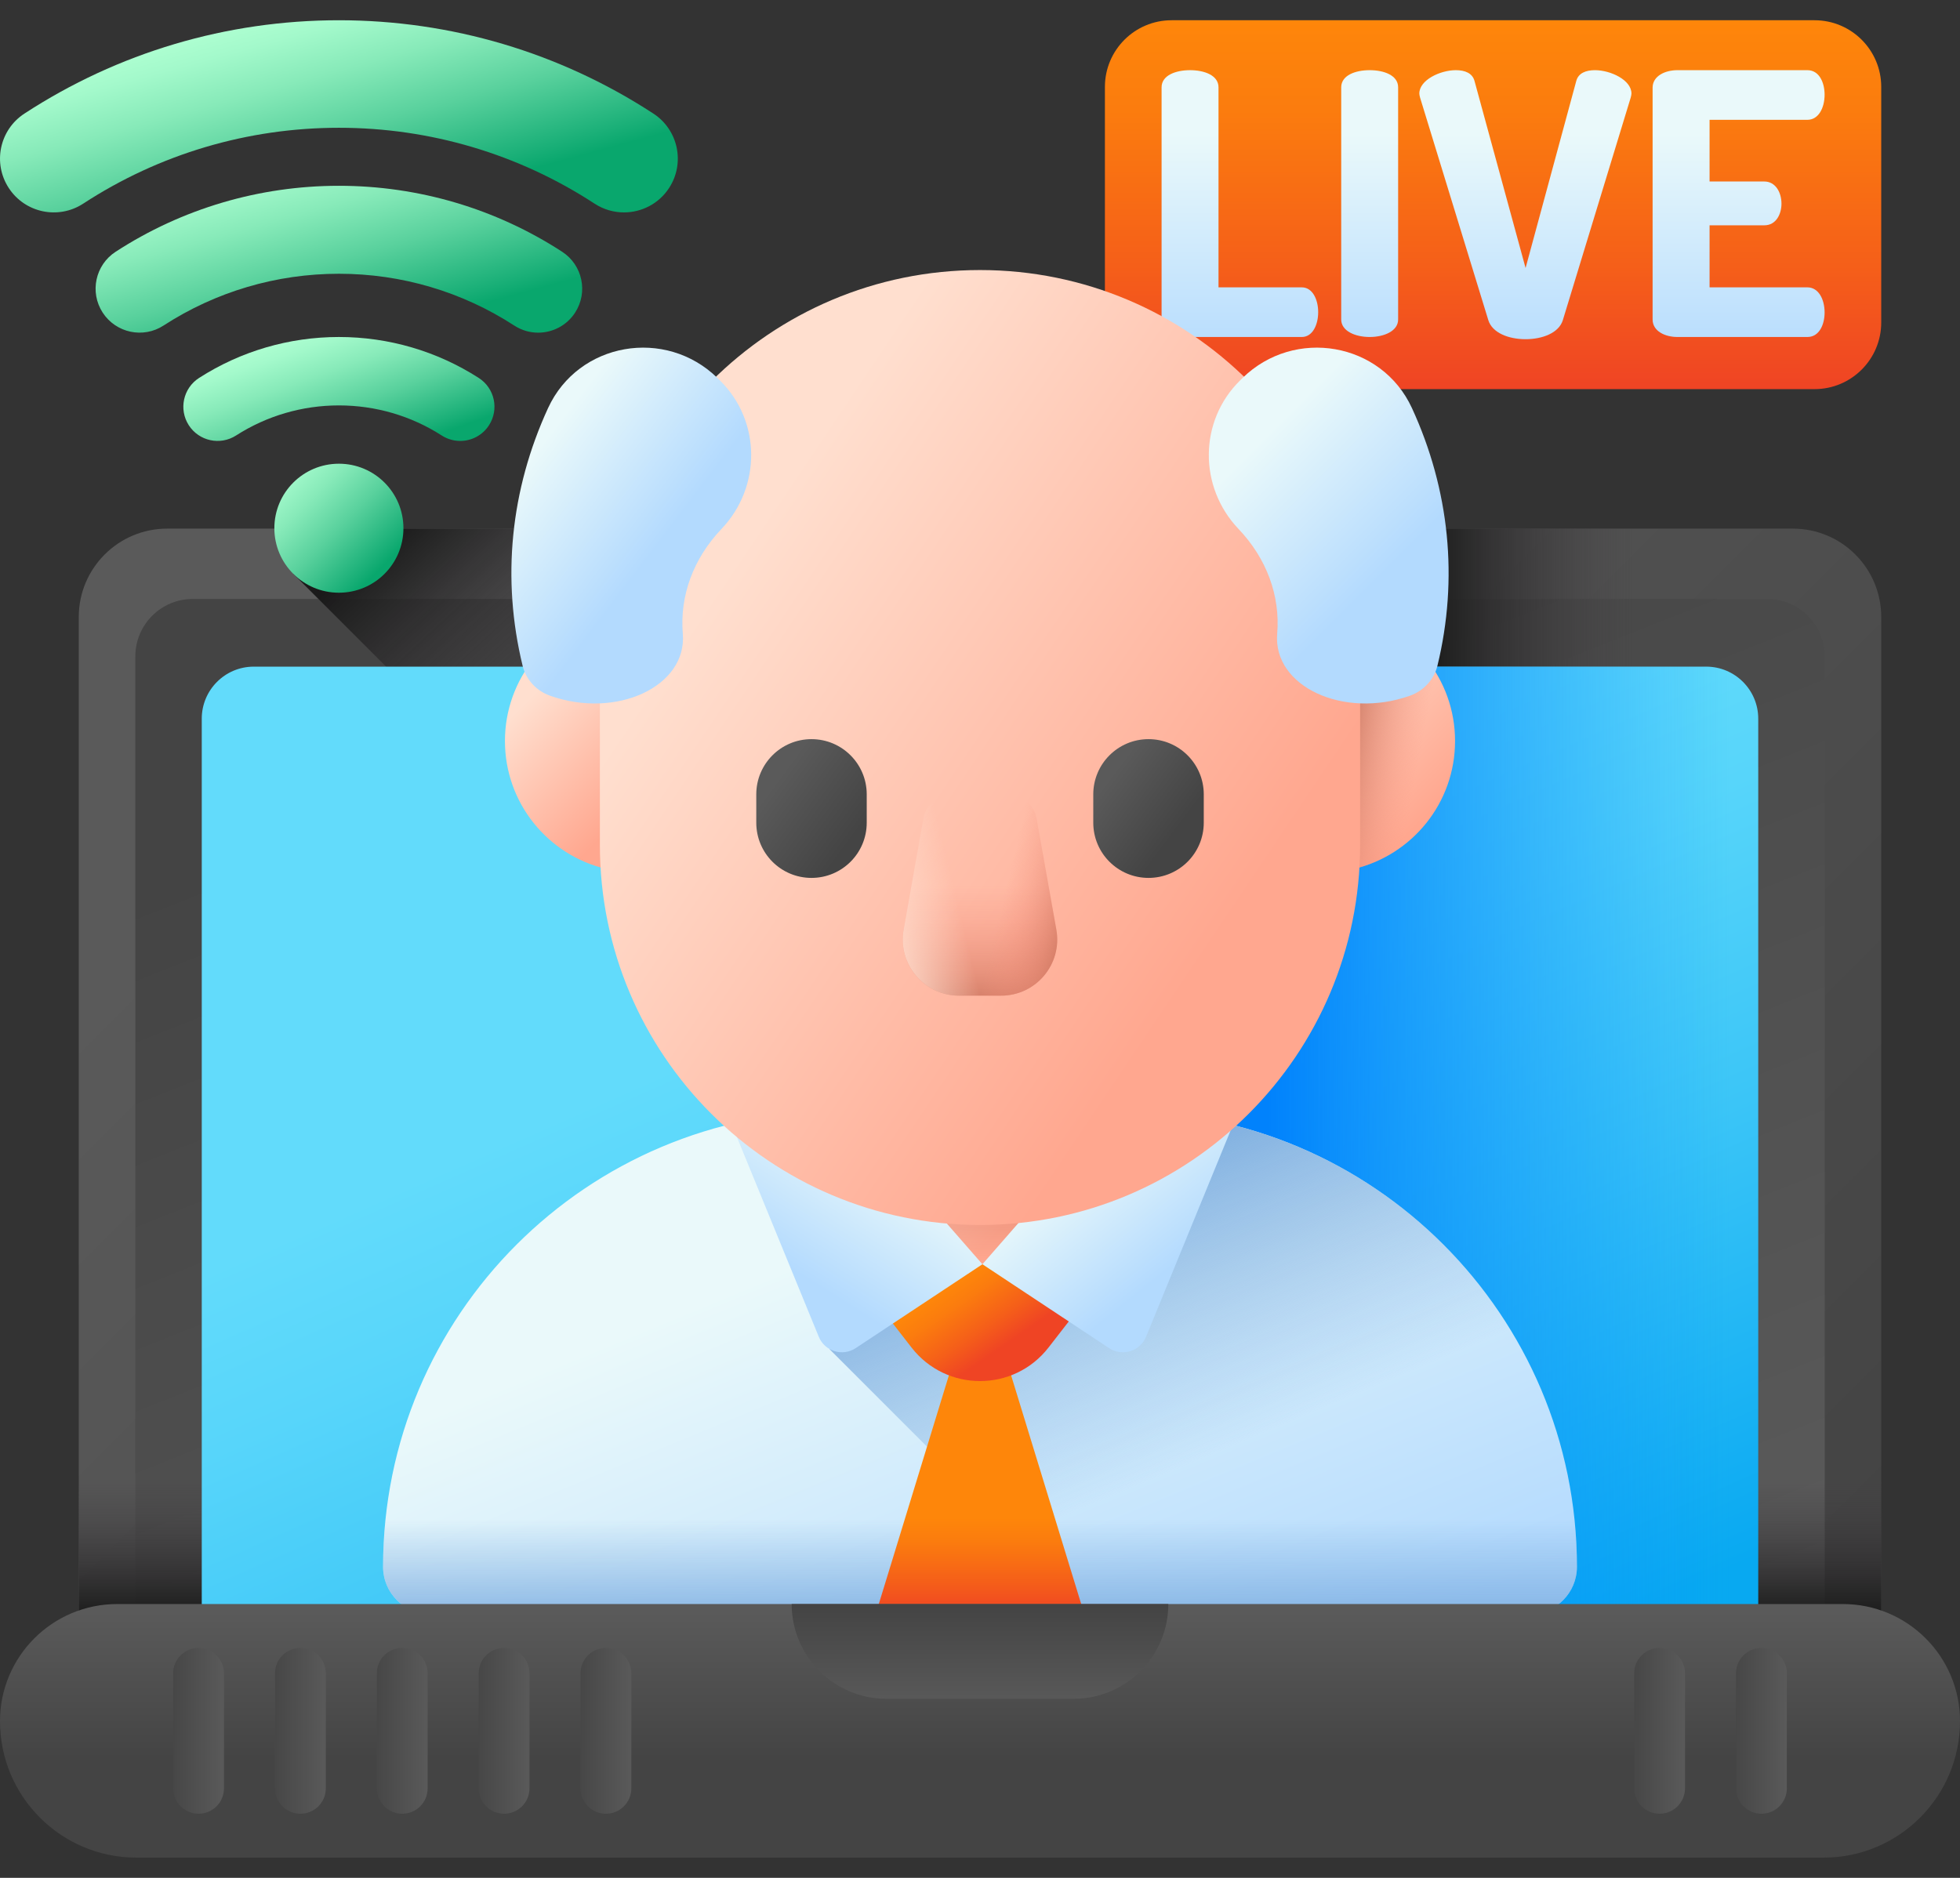
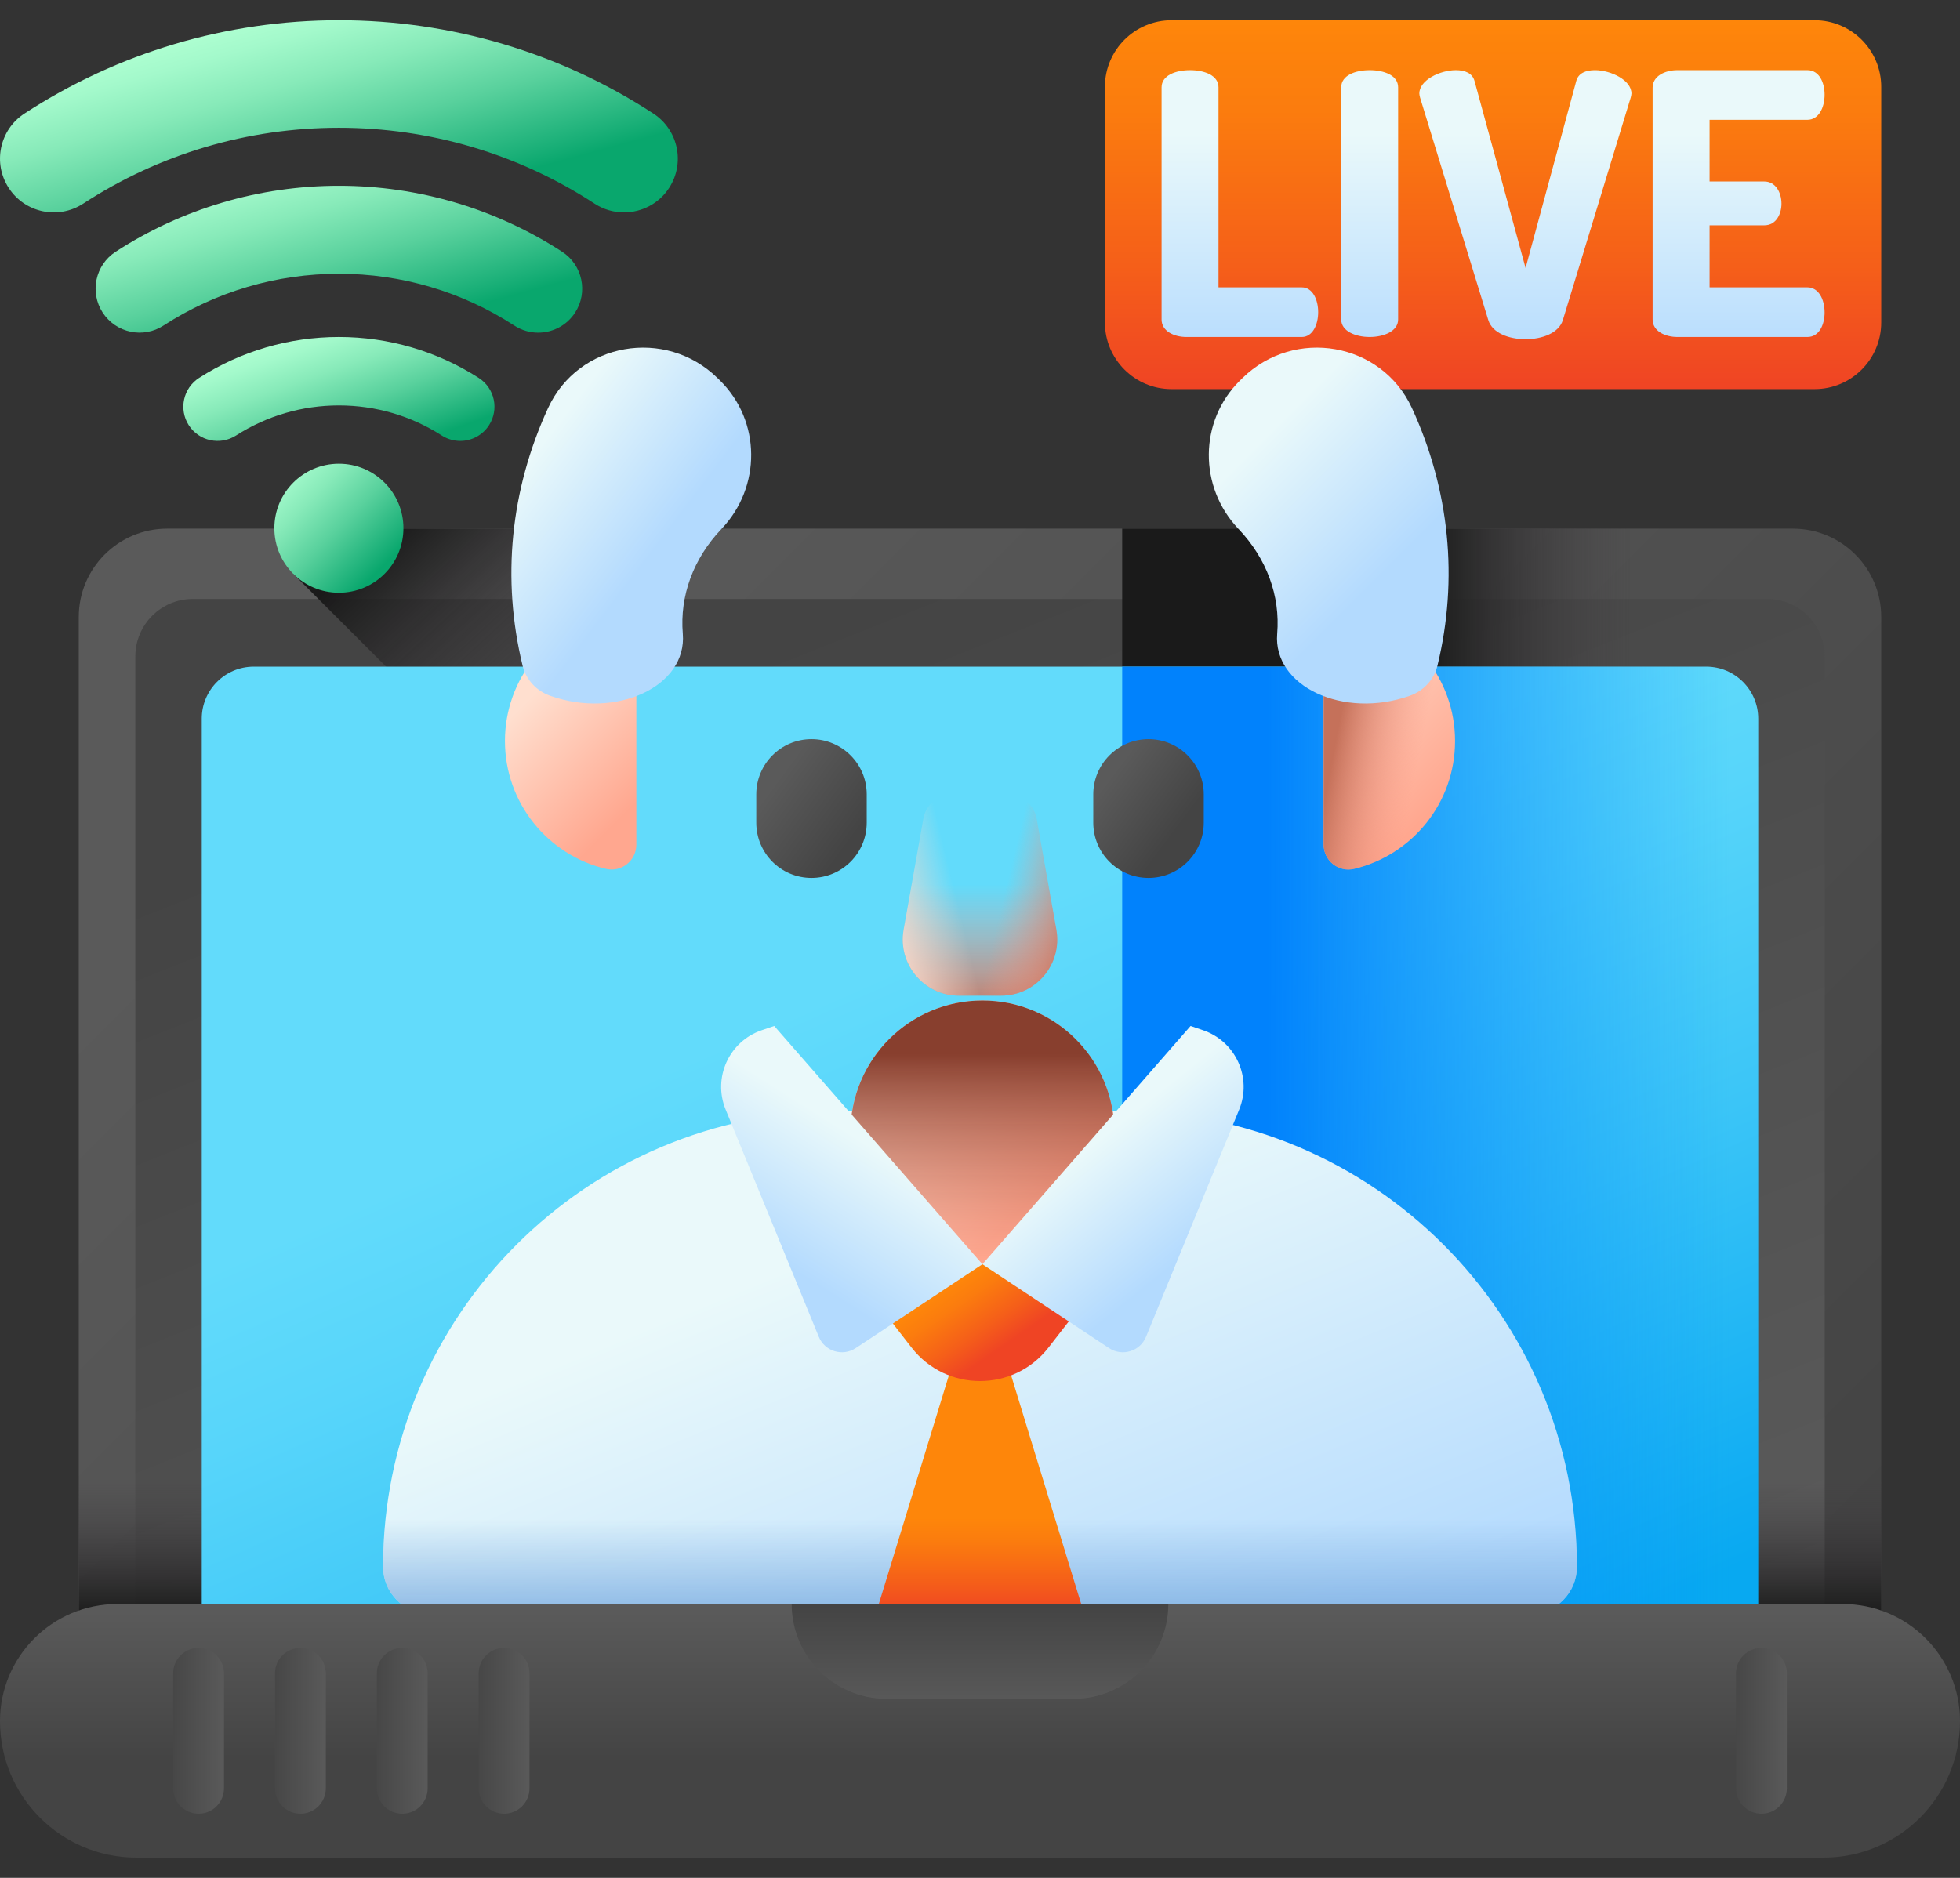
<svg xmlns="http://www.w3.org/2000/svg" width="48" height="46" viewBox="0 0 48 46" fill="none">
  <rect x="0" y="0" width="48" height="46" fill="#333333" stroke="none" />
  <path d="M44.438 9.532H28.692C27.79 9.532 27.059 8.8 27.059 7.899V2.129C27.059 1.227 27.79 0.496 28.692 0.496H44.438C45.34 0.496 46.071 1.227 46.071 2.129V7.899C46.071 8.8 45.34 9.532 44.438 9.532Z" fill="url(#paint0_linear_11_2519)" />
  <path d="M29.055 8.255C28.751 8.255 28.447 8.112 28.447 7.826V2.139C28.447 1.844 28.795 1.719 29.144 1.719C29.493 1.719 29.841 1.844 29.841 2.139V7.039H31.88C32.148 7.039 32.282 7.343 32.282 7.647C32.282 7.951 32.148 8.255 31.88 8.255H29.055Z" fill="url(#paint1_linear_11_2519)" />
  <path d="M32.846 2.139C32.846 1.844 33.194 1.719 33.543 1.719C33.892 1.719 34.24 1.844 34.24 2.139V7.826C34.24 8.112 33.892 8.255 33.543 8.255C33.194 8.255 32.846 8.112 32.846 7.826V2.139Z" fill="url(#paint2_linear_11_2519)" />
  <path d="M34.777 2.39C34.768 2.354 34.759 2.318 34.759 2.291C34.759 1.96 35.269 1.719 35.653 1.719C35.877 1.719 36.055 1.791 36.109 1.978L37.361 6.565L38.604 1.978C38.657 1.791 38.836 1.719 39.06 1.719C39.444 1.719 39.954 1.96 39.954 2.291C39.954 2.318 39.945 2.354 39.936 2.39L38.273 7.844C38.175 8.157 37.772 8.309 37.361 8.309C36.95 8.309 36.547 8.157 36.449 7.844L34.777 2.39Z" fill="url(#paint3_linear_11_2519)" />
  <path d="M41.867 4.446H43.208C43.477 4.446 43.628 4.705 43.628 4.992C43.628 5.233 43.503 5.519 43.208 5.519H41.867V7.039H44.263C44.532 7.039 44.684 7.325 44.684 7.656C44.684 7.942 44.558 8.255 44.263 8.255H41.08C40.776 8.255 40.472 8.112 40.472 7.826V2.148C40.472 1.862 40.776 1.719 41.08 1.719H44.263C44.558 1.719 44.684 2.032 44.684 2.318C44.684 2.649 44.532 2.935 44.263 2.935H41.867V4.446Z" fill="url(#paint4_linear_11_2519)" />
  <path d="M43.906 44.758H4.095C2.899 44.758 1.929 43.788 1.929 42.592V15.114C1.929 13.918 2.899 12.949 4.095 12.949H43.906C45.102 12.949 46.071 13.918 46.071 15.114V42.592C46.071 43.788 45.102 44.758 43.906 44.758Z" fill="url(#paint5_linear_11_2519)" />
  <path d="M3.314 41.627V16.08C3.314 15.302 3.944 14.672 4.721 14.672H43.279C44.056 14.672 44.687 15.302 44.687 16.08V41.627C44.687 42.404 44.056 43.035 43.279 43.035H4.722C3.944 43.035 3.314 42.405 3.314 41.627Z" fill="url(#paint6_linear_11_2519)" />
  <path d="M7.182 12.949V14.056L11.048 17.922H16.157V12.949H7.182Z" fill="url(#paint7_linear_11_2519)" />
  <path d="M43.906 12.949H27.482V44.758H43.906C45.102 44.758 46.071 43.788 46.071 42.592V15.114C46.071 13.918 45.102 12.949 43.906 12.949Z" fill="url(#paint8_linear_11_2519)" />
  <path d="M1.929 32.952V42.592C1.929 43.788 2.899 44.758 4.095 44.758H43.906C45.102 44.758 46.071 43.788 46.071 42.592V32.952H1.929Z" fill="url(#paint9_linear_11_2519)" />
  <path d="M4.941 40.102V17.605C4.941 16.901 5.511 16.33 6.215 16.33H41.785C42.489 16.33 43.059 16.901 43.059 17.605V40.102C43.059 40.806 42.489 41.376 41.785 41.376H6.215C5.511 41.376 4.941 40.806 4.941 40.102Z" fill="url(#paint10_linear_11_2519)" />
  <path d="M41.785 16.33H27.482V41.376H41.785C42.489 41.376 43.059 40.806 43.059 40.102V17.605C43.059 16.901 42.489 16.33 41.785 16.33Z" fill="url(#paint11_linear_11_2519)" />
  <path d="M27.46 27.22H27.342H20.658H20.54C14.377 27.22 9.381 32.217 9.381 38.379C9.381 38.698 9.51 38.987 9.72 39.196C9.928 39.406 10.217 39.535 10.537 39.535H14.44H33.56H37.464C37.783 39.535 38.072 39.406 38.281 39.196C38.49 38.987 38.619 38.698 38.619 38.379C38.619 32.217 33.623 27.22 27.46 27.22Z" fill="url(#paint12_linear_11_2519)" />
  <path d="M38.619 38.379C38.619 36.994 38.366 35.668 37.905 34.444H10.095C9.634 35.668 9.381 36.994 9.381 38.379C9.381 38.699 9.51 38.987 9.72 39.196C9.928 39.406 10.217 39.535 10.537 39.535H14.44H33.56H37.464C37.783 39.535 38.072 39.406 38.281 39.196C38.49 38.987 38.619 38.699 38.619 38.379Z" fill="url(#paint13_linear_11_2519)" />
-   <path d="M38.619 38.38C38.619 32.217 33.623 27.22 27.46 27.22H20.658C20.545 27.22 20.432 27.222 20.32 27.226V33.054L26.8 39.535H37.464C38.102 39.535 38.619 39.018 38.619 38.38Z" fill="url(#paint14_linear_11_2519)" />
  <path d="M24 31.203L21.447 39.535H26.553L24 31.203Z" fill="url(#paint15_linear_11_2519)" />
  <path d="M22.324 33.01L20.607 30.8H27.393L25.677 33.01C24.827 34.104 23.174 34.104 22.324 33.01Z" fill="url(#paint16_linear_11_2519)" />
  <path d="M24.059 30.969C25.843 30.969 27.29 29.523 27.29 27.738C27.29 25.954 25.843 24.508 24.059 24.508C22.274 24.508 20.828 25.954 20.828 27.738C20.828 29.523 22.274 30.969 24.059 30.969Z" fill="url(#paint17_linear_11_2519)" />
  <path d="M24.059 30.969C25.843 30.969 27.29 29.523 27.29 27.738C27.29 25.954 25.843 24.508 24.059 24.508C22.274 24.508 20.828 25.954 20.828 27.738C20.828 29.523 22.274 30.969 24.059 30.969Z" fill="url(#paint18_linear_11_2519)" />
  <path d="M24.059 30.969L18.961 25.132L18.653 25.237C17.854 25.51 17.45 26.4 17.771 27.181L20.052 32.746C20.198 33.102 20.634 33.236 20.955 33.024L24.059 30.969Z" fill="url(#paint19_linear_11_2519)" />
  <path d="M24.059 30.969L29.157 25.132L29.464 25.237C30.263 25.51 30.667 26.4 30.347 27.181L28.066 32.746C27.92 33.102 27.484 33.236 27.162 33.024L24.059 30.969Z" fill="url(#paint20_linear_11_2519)" />
  <path d="M12.366 18.151C12.366 16.63 13.422 15.354 14.842 15.019C15.221 14.93 15.584 15.223 15.584 15.613V20.69C15.584 21.08 15.221 21.373 14.842 21.284C13.422 20.949 12.366 19.674 12.366 18.151Z" fill="url(#paint21_linear_11_2519)" />
  <path d="M35.634 18.151C35.634 16.63 34.578 15.354 33.158 15.019C32.779 14.93 32.416 15.223 32.416 15.613V20.69C32.416 21.08 32.779 21.373 33.158 21.284C34.578 20.949 35.634 19.674 35.634 18.151Z" fill="url(#paint22_linear_11_2519)" />
  <path d="M35.634 18.151C35.634 16.63 34.578 15.354 33.158 15.019C32.779 14.93 32.416 15.223 32.416 15.613V20.69C32.416 21.08 32.779 21.373 33.158 21.284C34.578 20.949 35.634 19.674 35.634 18.151Z" fill="url(#paint23_linear_11_2519)" />
-   <path d="M24 30.007C18.859 30.007 14.691 25.839 14.691 20.698V15.924C14.691 10.783 18.859 6.615 24 6.615C29.141 6.615 33.309 10.783 33.309 15.924V20.698C33.309 25.839 29.141 30.007 24 30.007Z" fill="url(#paint24_linear_11_2519)" />
  <path d="M24.514 24.39H23.486C22.629 24.39 21.98 23.616 22.13 22.772L22.613 20.055C22.674 19.709 22.975 19.457 23.327 19.457H24.673C25.025 19.457 25.326 19.709 25.387 20.055L25.87 22.772C26.02 23.616 25.372 24.39 24.514 24.39Z" fill="url(#paint25_linear_11_2519)" />
  <path d="M24.514 24.39H23.486C22.629 24.39 21.98 23.616 22.13 22.772L22.613 20.055C22.674 19.709 22.975 19.457 23.327 19.457H24.673C25.025 19.457 25.326 19.709 25.387 20.055L25.87 22.772C26.02 23.616 25.372 24.39 24.514 24.39Z" fill="url(#paint26_linear_11_2519)" />
  <path d="M23.486 24.39H24.514C25.371 24.39 26.02 23.616 25.87 22.772L25.387 20.055C25.326 19.709 25.025 19.457 24.673 19.457H23.327C22.975 19.457 22.674 19.709 22.613 20.055L22.13 22.772C21.98 23.616 22.629 24.39 23.486 24.39Z" fill="url(#paint27_linear_11_2519)" />
  <path d="M19.873 21.505C19.126 21.505 18.521 20.9 18.521 20.152V19.459C18.521 18.712 19.126 18.106 19.873 18.106C20.621 18.106 21.226 18.712 21.226 19.459V20.152C21.226 20.9 20.621 21.505 19.873 21.505Z" fill="url(#paint28_linear_11_2519)" />
  <path d="M28.127 21.505C27.38 21.505 26.774 20.9 26.774 20.152V19.459C26.774 18.712 27.38 18.106 28.127 18.106C28.874 18.106 29.48 18.712 29.48 19.459V20.152C29.48 20.9 28.874 21.505 28.127 21.505Z" fill="url(#paint29_linear_11_2519)" />
  <path d="M17.631 9.319C18.642 10.314 18.648 11.929 17.669 12.957C16.979 13.682 16.644 14.595 16.722 15.524C16.829 16.813 15.099 17.62 13.473 17.043L13.468 17.041C13.137 16.923 12.882 16.65 12.799 16.309C12.279 14.176 12.502 11.995 13.422 9.996C14.166 8.38 16.299 8.015 17.571 9.26C17.591 9.279 17.611 9.299 17.631 9.319Z" fill="url(#paint30_linear_11_2519)" />
  <path d="M30.369 9.319C29.358 10.314 29.352 11.929 30.331 12.957C31.021 13.682 31.356 14.595 31.278 15.524C31.171 16.813 32.901 17.62 34.527 17.043L34.532 17.041C34.863 16.923 35.118 16.65 35.202 16.309C35.721 14.176 35.498 11.995 34.578 9.996C33.834 8.38 31.701 8.015 30.429 9.26C30.409 9.279 30.389 9.299 30.369 9.319Z" fill="url(#paint31_linear_11_2519)" />
  <path d="M44.659 45.504H3.341C1.496 45.504 0 44.008 0 42.163C0 40.577 1.285 39.292 2.871 39.292H45.129C46.715 39.292 48 40.577 48 42.163C48 44.008 46.504 45.504 44.659 45.504Z" fill="url(#paint32_linear_11_2519)" />
  <path d="M19.388 39.292C19.388 40.574 20.428 41.614 21.71 41.614H26.29C27.572 41.614 28.612 40.574 28.612 39.292H19.388Z" fill="url(#paint33_linear_11_2519)" />
  <path d="M4.241 43.807V40.988C4.241 40.645 4.519 40.367 4.863 40.367C5.206 40.367 5.485 40.645 5.485 40.988V43.807C5.485 44.151 5.206 44.429 4.863 44.429C4.519 44.429 4.241 44.151 4.241 43.807Z" fill="url(#paint34_linear_11_2519)" />
  <path d="M6.735 43.807V40.988C6.735 40.645 7.013 40.367 7.357 40.367C7.7 40.367 7.979 40.645 7.979 40.988V43.807C7.979 44.151 7.7 44.429 7.357 44.429C7.013 44.429 6.735 44.151 6.735 43.807Z" fill="url(#paint35_linear_11_2519)" />
  <path d="M9.229 43.807V40.988C9.229 40.645 9.508 40.367 9.851 40.367C10.194 40.367 10.473 40.645 10.473 40.988V43.807C10.473 44.151 10.194 44.429 9.851 44.429C9.508 44.429 9.229 44.151 9.229 43.807Z" fill="url(#paint36_linear_11_2519)" />
  <path d="M11.723 43.807V40.988C11.723 40.645 12.002 40.367 12.345 40.367C12.688 40.367 12.967 40.645 12.967 40.988V43.807C12.967 44.151 12.688 44.429 12.345 44.429C12.002 44.429 11.723 44.151 11.723 43.807Z" fill="url(#paint37_linear_11_2519)" />
-   <path d="M14.217 43.807V40.988C14.217 40.645 14.496 40.367 14.839 40.367C15.183 40.367 15.461 40.645 15.461 40.988V43.807C15.461 44.151 15.183 44.429 14.839 44.429C14.496 44.429 14.217 44.151 14.217 43.807Z" fill="url(#paint38_linear_11_2519)" />
-   <path d="M40.021 43.807V40.988C40.021 40.645 40.3 40.367 40.643 40.367C40.986 40.367 41.265 40.645 41.265 40.988V43.807C41.265 44.151 40.986 44.429 40.643 44.429C40.3 44.429 40.021 44.151 40.021 43.807Z" fill="url(#paint39_linear_11_2519)" />
  <path d="M42.515 43.807V40.988C42.515 40.645 42.794 40.367 43.137 40.367C43.481 40.367 43.759 40.645 43.759 40.988V43.807C43.759 44.151 43.481 44.429 43.137 44.429C42.794 44.429 42.515 44.151 42.515 43.807Z" fill="url(#paint40_linear_11_2519)" />
  <path d="M11.724 9.258C10.703 8.602 9.519 8.255 8.3 8.255C7.081 8.255 5.897 8.602 4.875 9.258C4.486 9.508 4.373 10.027 4.623 10.416C4.873 10.805 5.391 10.918 5.781 10.668C6.532 10.186 7.403 9.931 8.3 9.931C9.197 9.931 10.068 10.186 10.818 10.668C10.959 10.758 11.115 10.801 11.271 10.801C11.546 10.801 11.816 10.665 11.976 10.416C12.227 10.027 12.114 9.508 11.724 9.258Z" fill="url(#paint41_linear_11_2519)" />
  <path d="M13.767 6.167C12.139 5.11 10.248 4.551 8.3 4.551C6.351 4.551 4.46 5.11 2.832 6.167C2.333 6.491 2.191 7.159 2.515 7.658C2.84 8.157 3.507 8.299 4.006 7.974C5.284 7.145 6.769 6.706 8.3 6.706C9.831 6.706 11.316 7.145 12.593 7.974C12.775 8.092 12.978 8.149 13.179 8.149C13.532 8.149 13.878 7.976 14.084 7.658C14.408 7.159 14.266 6.491 13.767 6.167Z" fill="url(#paint42_linear_11_2519)" />
  <path d="M16.002 2.783C13.711 1.287 11.047 0.496 8.3 0.496C5.552 0.496 2.889 1.287 0.597 2.783C-0.012 3.181 -0.183 3.997 0.215 4.606C0.612 5.215 1.428 5.386 2.037 4.989C3.899 3.773 6.065 3.13 8.3 3.13C10.535 3.13 12.7 3.773 14.562 4.989C14.785 5.134 15.034 5.203 15.281 5.203C15.711 5.203 16.133 4.993 16.385 4.606C16.783 3.997 16.611 3.181 16.002 2.783Z" fill="url(#paint43_linear_11_2519)" />
  <path d="M8.3 14.519C9.173 14.519 9.88 13.812 9.88 12.939C9.88 12.066 9.173 11.359 8.3 11.359C7.427 11.359 6.719 12.066 6.719 12.939C6.719 13.812 7.427 14.519 8.3 14.519Z" fill="url(#paint44_linear_11_2519)" />
  <defs>
    <linearGradient id="paint0_linear_11_2519" x1="36.565" y1="0.496" x2="36.565" y2="9.532" gradientUnits="userSpaceOnUse">
      <stop stop-color="#FE860A" />
      <stop offset="0.243" stop-color="#FB7C0E" />
      <stop offset="0.665" stop-color="#F55F19" />
      <stop offset="1" stop-color="#EF4424" />
    </linearGradient>
    <linearGradient id="paint1_linear_11_2519" x1="30.364" y1="3.276" x2="30.364" y2="9.049" gradientUnits="userSpaceOnUse">
      <stop stop-color="#EAF9FA" />
      <stop offset="1" stop-color="#B3DAFE" />
    </linearGradient>
    <linearGradient id="paint2_linear_11_2519" x1="33.543" y1="3.276" x2="33.543" y2="9.049" gradientUnits="userSpaceOnUse">
      <stop stop-color="#EAF9FA" />
      <stop offset="1" stop-color="#B3DAFE" />
    </linearGradient>
    <linearGradient id="paint3_linear_11_2519" x1="37.356" y1="3.276" x2="37.356" y2="9.049" gradientUnits="userSpaceOnUse">
      <stop stop-color="#EAF9FA" />
      <stop offset="1" stop-color="#B3DAFE" />
    </linearGradient>
    <linearGradient id="paint4_linear_11_2519" x1="42.578" y1="3.276" x2="42.578" y2="9.049" gradientUnits="userSpaceOnUse">
      <stop stop-color="#EAF9FA" />
      <stop offset="1" stop-color="#B3DAFE" />
    </linearGradient>
    <linearGradient id="paint5_linear_11_2519" x1="10.808" y1="15.662" x2="39.201" y2="44.055" gradientUnits="userSpaceOnUse">
      <stop stop-color="#5A5A5A" />
      <stop offset="1" stop-color="#444444" />
    </linearGradient>
    <linearGradient id="paint6_linear_11_2519" x1="30.125" y1="44.271" x2="18.754" y2="15.649" gradientUnits="userSpaceOnUse">
      <stop stop-color="#5A5A5A" />
      <stop offset="1" stop-color="#444444" />
    </linearGradient>
    <linearGradient id="paint7_linear_11_2519" x1="14.685" y1="16.741" x2="10.45" y2="12.192" gradientUnits="userSpaceOnUse">
      <stop stop-color="#433F43" stop-opacity="0" />
      <stop offset="1" stop-color="#1A1A1A" />
    </linearGradient>
    <linearGradient id="paint8_linear_11_2519" x1="40" y1="28.853" x2="34.918" y2="28.853" gradientUnits="userSpaceOnUse">
      <stop stop-color="#433F43" stop-opacity="0" />
      <stop offset="1" stop-color="#1A1A1A" />
    </linearGradient>
    <linearGradient id="paint9_linear_11_2519" x1="24" y1="36.28" x2="24" y2="39.611" gradientUnits="userSpaceOnUse">
      <stop stop-color="#433F43" stop-opacity="0" />
      <stop offset="1" stop-color="#1A1A1A" />
    </linearGradient>
    <linearGradient id="paint10_linear_11_2519" x1="21.744" y1="23.752" x2="30.554" y2="43.675" gradientUnits="userSpaceOnUse">
      <stop stop-color="#62DBFB" />
      <stop offset="0.191" stop-color="#57D5FA" />
      <stop offset="0.523" stop-color="#3BC5F7" />
      <stop offset="0.954" stop-color="#0DABF2" />
      <stop offset="1" stop-color="#08A9F1" />
    </linearGradient>
    <linearGradient id="paint11_linear_11_2519" x1="42.353" y1="28.854" x2="31.059" y2="28.854" gradientUnits="userSpaceOnUse">
      <stop stop-color="#0593FC" stop-opacity="0" />
      <stop offset="0.683" stop-color="#0389FC" stop-opacity="0.683" />
      <stop offset="1" stop-color="#0182FC" />
    </linearGradient>
    <linearGradient id="paint12_linear_11_2519" x1="21.074" y1="30.307" x2="26.395" y2="43.172" gradientUnits="userSpaceOnUse">
      <stop stop-color="#EAF9FA" />
      <stop offset="1" stop-color="#B3DAFE" />
    </linearGradient>
    <linearGradient id="paint13_linear_11_2519" x1="24" y1="37.221" x2="24" y2="40.142" gradientUnits="userSpaceOnUse">
      <stop stop-color="#7BACDF" stop-opacity="0" />
      <stop offset="1" stop-color="#7BACDF" />
    </linearGradient>
    <linearGradient id="paint14_linear_11_2519" x1="29.871" y1="35.552" x2="26.87" y2="28.385" gradientUnits="userSpaceOnUse">
      <stop stop-color="#7BACDF" stop-opacity="0" />
      <stop offset="1" stop-color="#7BACDF" />
    </linearGradient>
    <linearGradient id="paint15_linear_11_2519" x1="24" y1="37.183" x2="24" y2="39.536" gradientUnits="userSpaceOnUse">
      <stop stop-color="#FE860A" />
      <stop offset="0.243" stop-color="#FB7C0E" />
      <stop offset="0.665" stop-color="#F55F19" />
      <stop offset="1" stop-color="#EF4424" />
    </linearGradient>
    <linearGradient id="paint16_linear_11_2519" x1="24.094" y1="30.937" x2="25.203" y2="32.55" gradientUnits="userSpaceOnUse">
      <stop stop-color="#FE860A" />
      <stop offset="0.243" stop-color="#FB7C0E" />
      <stop offset="0.665" stop-color="#F55F19" />
      <stop offset="1" stop-color="#EF4424" />
    </linearGradient>
    <linearGradient id="paint17_linear_11_2519" x1="21.99" y1="25.67" x2="25.472" y2="29.152" gradientUnits="userSpaceOnUse">
      <stop stop-color="#FFDFCF" />
      <stop offset="1" stop-color="#FFA78F" />
    </linearGradient>
    <linearGradient id="paint18_linear_11_2519" x1="24.059" y1="30.952" x2="24.059" y2="25.824" gradientUnits="userSpaceOnUse">
      <stop stop-color="#CA6E59" stop-opacity="0" />
      <stop offset="1" stop-color="#883F2E" />
    </linearGradient>
    <linearGradient id="paint19_linear_11_2519" x1="21.221" y1="28.013" x2="19.303" y2="31.043" gradientUnits="userSpaceOnUse">
      <stop stop-color="#EAF9FA" />
      <stop offset="1" stop-color="#B3DAFE" />
    </linearGradient>
    <linearGradient id="paint20_linear_11_2519" x1="26.818" y1="27.992" x2="29.039" y2="30.752" gradientUnits="userSpaceOnUse">
      <stop stop-color="#EAF9FA" />
      <stop offset="1" stop-color="#B3DAFE" />
    </linearGradient>
    <linearGradient id="paint21_linear_11_2519" x1="13.313" y1="16.76" x2="15.901" y2="19.349" gradientUnits="userSpaceOnUse">
      <stop stop-color="#FFDFCF" />
      <stop offset="1" stop-color="#FFA78F" />
    </linearGradient>
    <linearGradient id="paint22_linear_11_2519" x1="31.413" y1="16.268" x2="35.035" y2="19.891" gradientUnits="userSpaceOnUse">
      <stop stop-color="#FFDFCF" />
      <stop offset="1" stop-color="#FFA78F" />
    </linearGradient>
    <linearGradient id="paint23_linear_11_2519" x1="34.785" y1="18.485" x2="32.716" y2="18.094" gradientUnits="userSpaceOnUse">
      <stop stop-color="#F89580" stop-opacity="0" />
      <stop offset="0.997" stop-color="#C5715A" />
    </linearGradient>
    <linearGradient id="paint24_linear_11_2519" x1="17.75" y1="14.109" x2="30.168" y2="22.457" gradientUnits="userSpaceOnUse">
      <stop stop-color="#FFDFCF" />
      <stop offset="1" stop-color="#FFA78F" />
    </linearGradient>
    <linearGradient id="paint25_linear_11_2519" x1="24" y1="21.663" x2="24" y2="24.899" gradientUnits="userSpaceOnUse">
      <stop stop-color="#F89580" stop-opacity="0" />
      <stop offset="0.262" stop-color="#F1907B" stop-opacity="0.262" />
      <stop offset="0.636" stop-color="#DE826C" stop-opacity="0.638" />
      <stop offset="0.997" stop-color="#C5715A" />
    </linearGradient>
    <linearGradient id="paint26_linear_11_2519" x1="24.558" y1="22.05" x2="26.467" y2="22.514" gradientUnits="userSpaceOnUse">
      <stop stop-color="#F89580" stop-opacity="0" />
      <stop offset="0.262" stop-color="#F1907B" stop-opacity="0.262" />
      <stop offset="0.636" stop-color="#DE826C" stop-opacity="0.638" />
      <stop offset="0.997" stop-color="#C5715A" />
    </linearGradient>
    <linearGradient id="paint27_linear_11_2519" x1="23.442" y1="22.05" x2="21.533" y2="22.514" gradientUnits="userSpaceOnUse">
      <stop stop-color="#FFDDCD" stop-opacity="0" />
      <stop offset="0.997" stop-color="#FFDDCD" />
    </linearGradient>
    <linearGradient id="paint28_linear_11_2519" x1="18.991" y1="19.156" x2="20.869" y2="20.539" gradientUnits="userSpaceOnUse">
      <stop stop-color="#5A5A5A" />
      <stop offset="1" stop-color="#444444" />
    </linearGradient>
    <linearGradient id="paint29_linear_11_2519" x1="27.153" y1="19.075" x2="28.822" y2="20.327" gradientUnits="userSpaceOnUse">
      <stop stop-color="#5A5A5A" />
      <stop offset="1" stop-color="#444444" />
    </linearGradient>
    <linearGradient id="paint30_linear_11_2519" x1="12.991" y1="11.243" x2="15.986" y2="13.525" gradientUnits="userSpaceOnUse">
      <stop stop-color="#EAF9FA" />
      <stop offset="1" stop-color="#B3DAFE" />
    </linearGradient>
    <linearGradient id="paint31_linear_11_2519" x1="30.808" y1="10.858" x2="33.943" y2="13.993" gradientUnits="userSpaceOnUse">
      <stop stop-color="#EAF9FA" />
      <stop offset="1" stop-color="#B3DAFE" />
    </linearGradient>
    <linearGradient id="paint32_linear_11_2519" x1="24" y1="39.48" x2="24" y2="43.07" gradientUnits="userSpaceOnUse">
      <stop stop-color="#5A5A5A" />
      <stop offset="1" stop-color="#444444" />
    </linearGradient>
    <linearGradient id="paint33_linear_11_2519" x1="24" y1="41.802" x2="24" y2="39.352" gradientUnits="userSpaceOnUse">
      <stop stop-color="#5A5A5A" />
      <stop offset="1" stop-color="#444444" />
    </linearGradient>
    <linearGradient id="paint34_linear_11_2519" x1="5.504" y1="42.398" x2="4.045" y2="42.398" gradientUnits="userSpaceOnUse">
      <stop stop-color="#5A5A5A" />
      <stop offset="1" stop-color="#444444" />
    </linearGradient>
    <linearGradient id="paint35_linear_11_2519" x1="7.998" y1="42.398" x2="6.539" y2="42.398" gradientUnits="userSpaceOnUse">
      <stop stop-color="#5A5A5A" />
      <stop offset="1" stop-color="#444444" />
    </linearGradient>
    <linearGradient id="paint36_linear_11_2519" x1="10.492" y1="42.398" x2="9.033" y2="42.398" gradientUnits="userSpaceOnUse">
      <stop stop-color="#5A5A5A" />
      <stop offset="1" stop-color="#444444" />
    </linearGradient>
    <linearGradient id="paint37_linear_11_2519" x1="12.986" y1="42.398" x2="11.527" y2="42.398" gradientUnits="userSpaceOnUse">
      <stop stop-color="#5A5A5A" />
      <stop offset="1" stop-color="#444444" />
    </linearGradient>
    <linearGradient id="paint38_linear_11_2519" x1="15.48" y1="42.398" x2="14.021" y2="42.398" gradientUnits="userSpaceOnUse">
      <stop stop-color="#5A5A5A" />
      <stop offset="1" stop-color="#444444" />
    </linearGradient>
    <linearGradient id="paint39_linear_11_2519" x1="41.284" y1="42.398" x2="39.825" y2="42.398" gradientUnits="userSpaceOnUse">
      <stop stop-color="#5A5A5A" />
      <stop offset="1" stop-color="#444444" />
    </linearGradient>
    <linearGradient id="paint40_linear_11_2519" x1="43.778" y1="42.398" x2="42.319" y2="42.398" gradientUnits="userSpaceOnUse">
      <stop stop-color="#5A5A5A" />
      <stop offset="1" stop-color="#444444" />
    </linearGradient>
    <linearGradient id="paint41_linear_11_2519" x1="7.626" y1="8.035" x2="8.775" y2="11.323" gradientUnits="userSpaceOnUse">
      <stop stop-color="#AEFFD1" />
      <stop offset="0.12" stop-color="#A3F9CB" />
      <stop offset="0.329" stop-color="#87EAB9" />
      <stop offset="0.601" stop-color="#59D19D" />
      <stop offset="0.923" stop-color="#19AF77" />
      <stop offset="1" stop-color="#09A76D" />
    </linearGradient>
    <linearGradient id="paint42_linear_11_2519" x1="7.333" y1="3.559" x2="8.642" y2="8.317" gradientUnits="userSpaceOnUse">
      <stop stop-color="#AEFFD1" />
      <stop offset="0.12" stop-color="#A3F9CB" />
      <stop offset="0.329" stop-color="#87EAB9" />
      <stop offset="0.601" stop-color="#59D19D" />
      <stop offset="0.923" stop-color="#19AF77" />
      <stop offset="1" stop-color="#09A76D" />
    </linearGradient>
    <linearGradient id="paint43_linear_11_2519" x1="7.288" y1="0.185" x2="8.693" y2="5.326" gradientUnits="userSpaceOnUse">
      <stop stop-color="#AEFFD1" />
      <stop offset="0.12" stop-color="#A3F9CB" />
      <stop offset="0.329" stop-color="#87EAB9" />
      <stop offset="0.601" stop-color="#59D19D" />
      <stop offset="0.923" stop-color="#19AF77" />
      <stop offset="1" stop-color="#09A76D" />
    </linearGradient>
    <linearGradient id="paint44_linear_11_2519" x1="6.767" y1="11.406" x2="9.305" y2="13.945" gradientUnits="userSpaceOnUse">
      <stop stop-color="#AEFFD1" />
      <stop offset="0.12" stop-color="#A3F9CB" />
      <stop offset="0.329" stop-color="#87EAB9" />
      <stop offset="0.601" stop-color="#59D19D" />
      <stop offset="0.923" stop-color="#19AF77" />
      <stop offset="1" stop-color="#09A76D" />
    </linearGradient>
  </defs>
</svg>